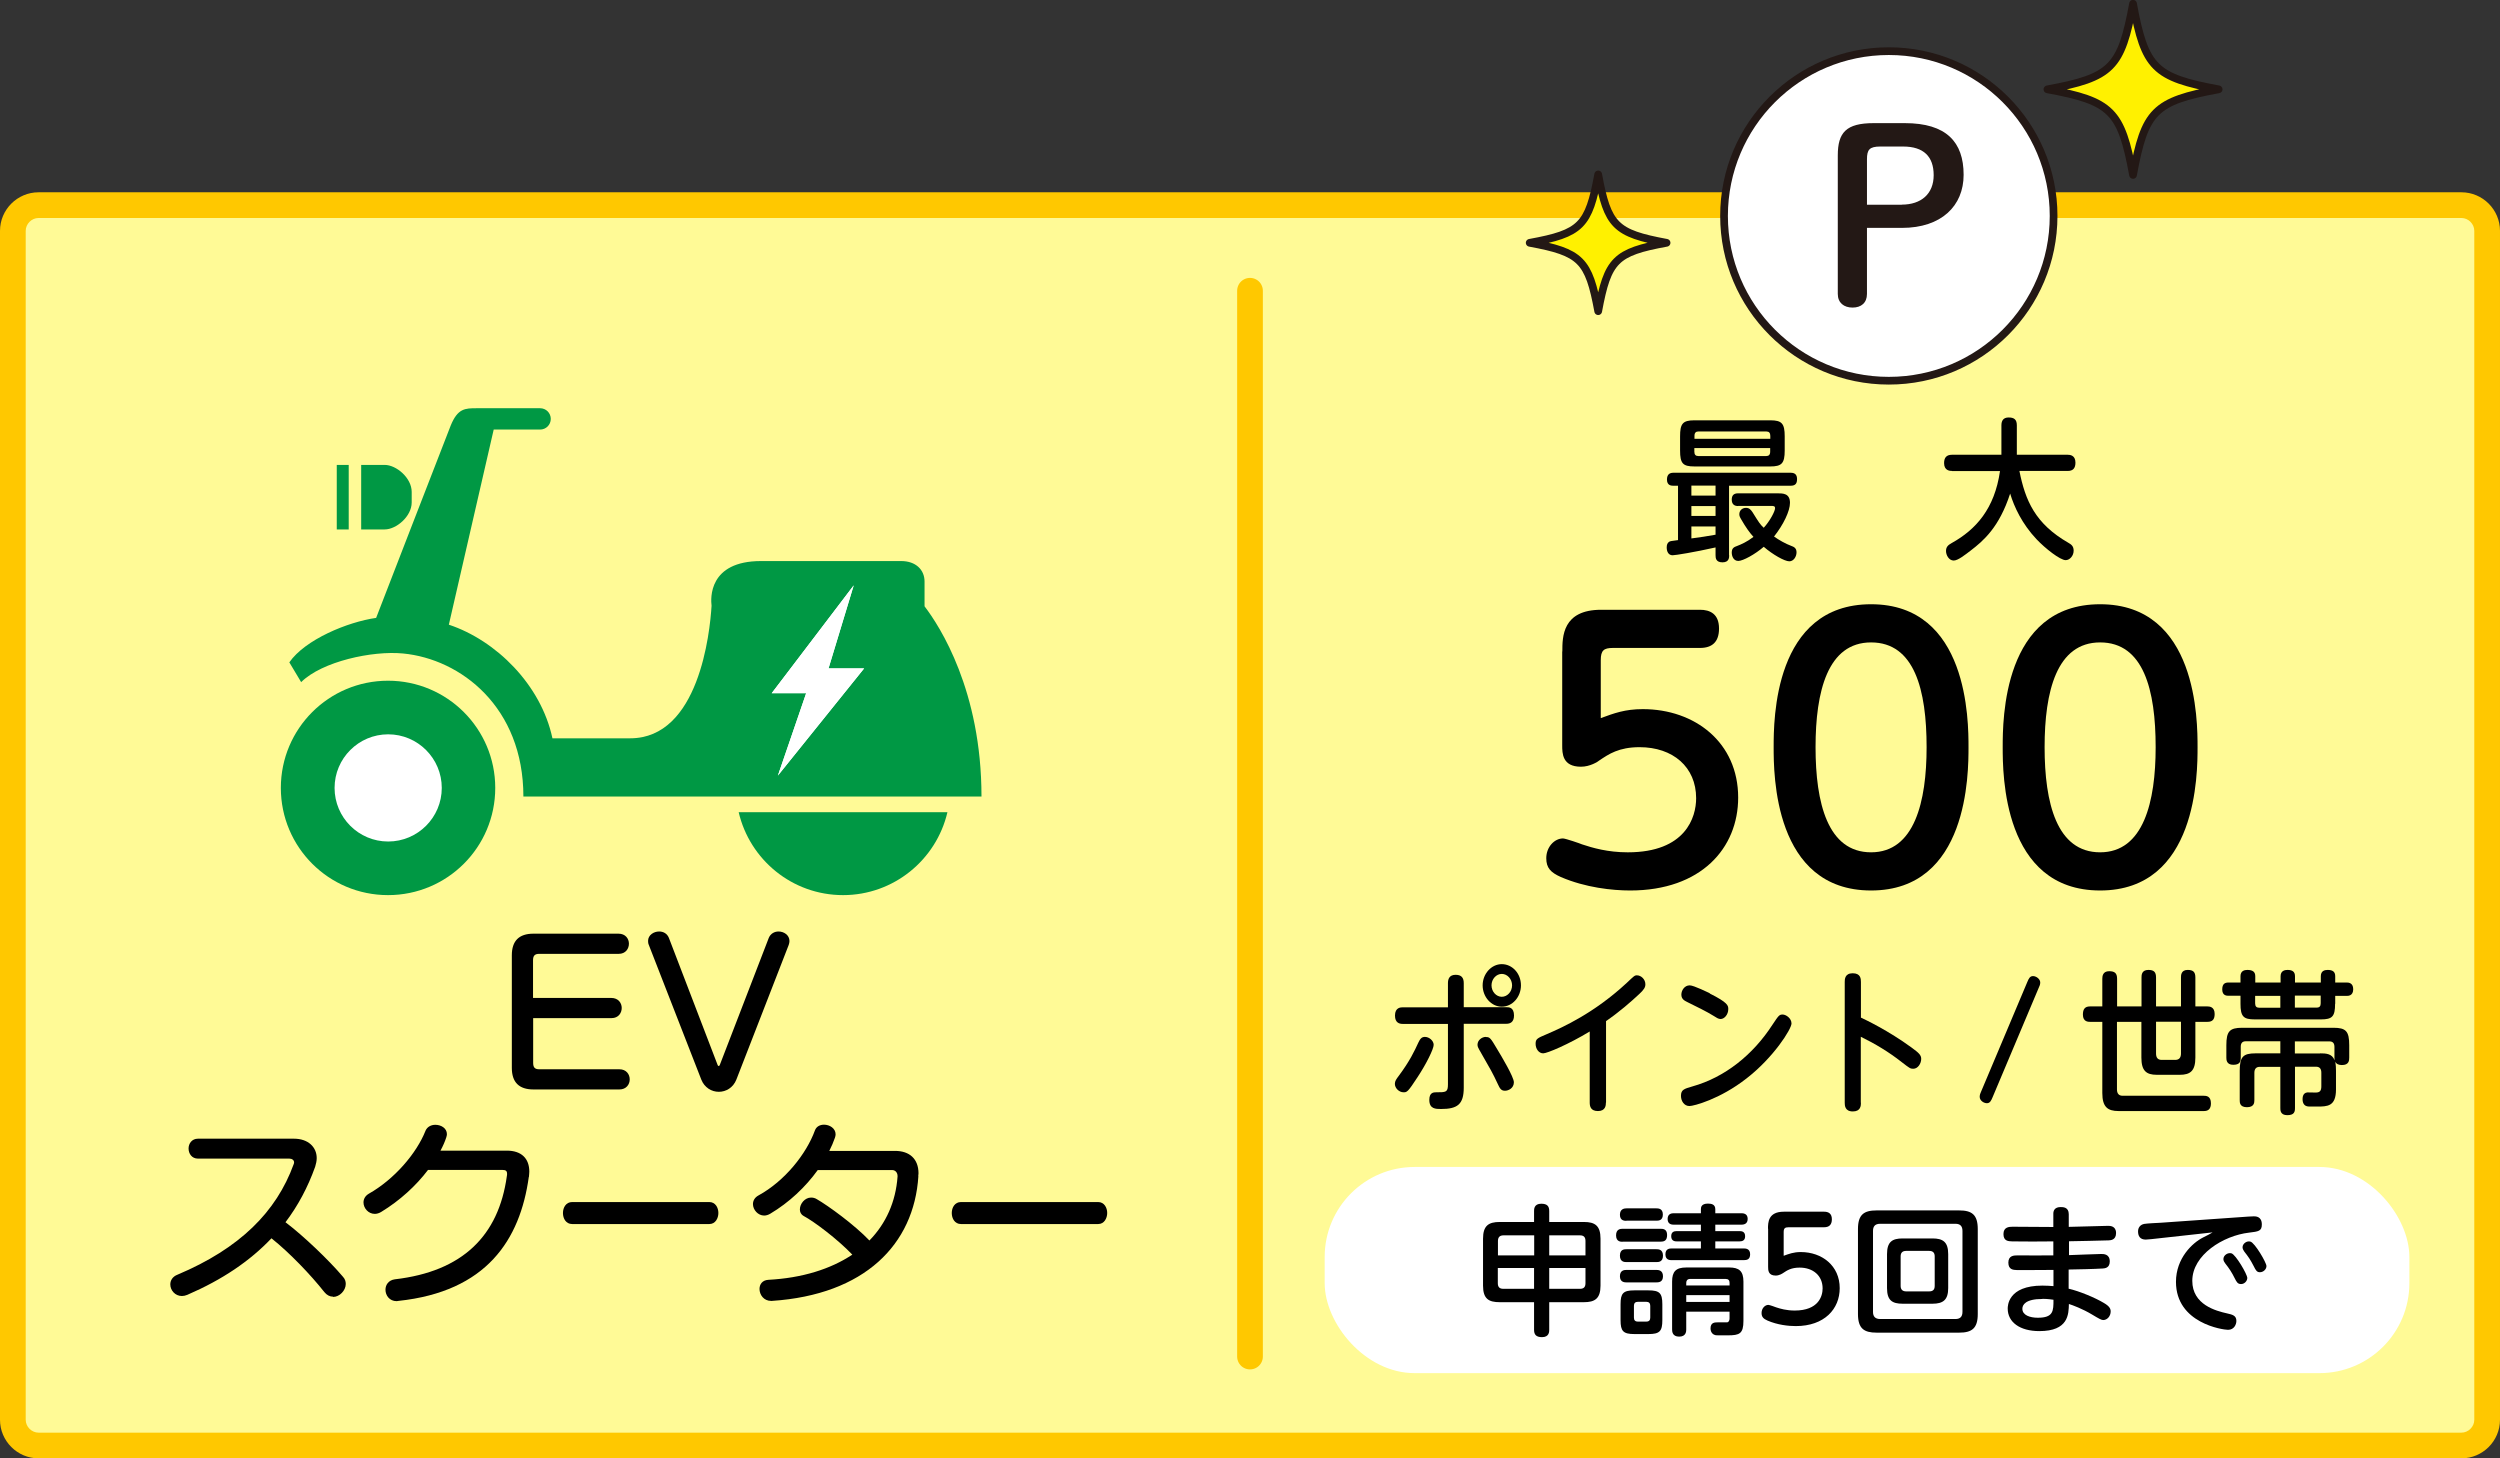
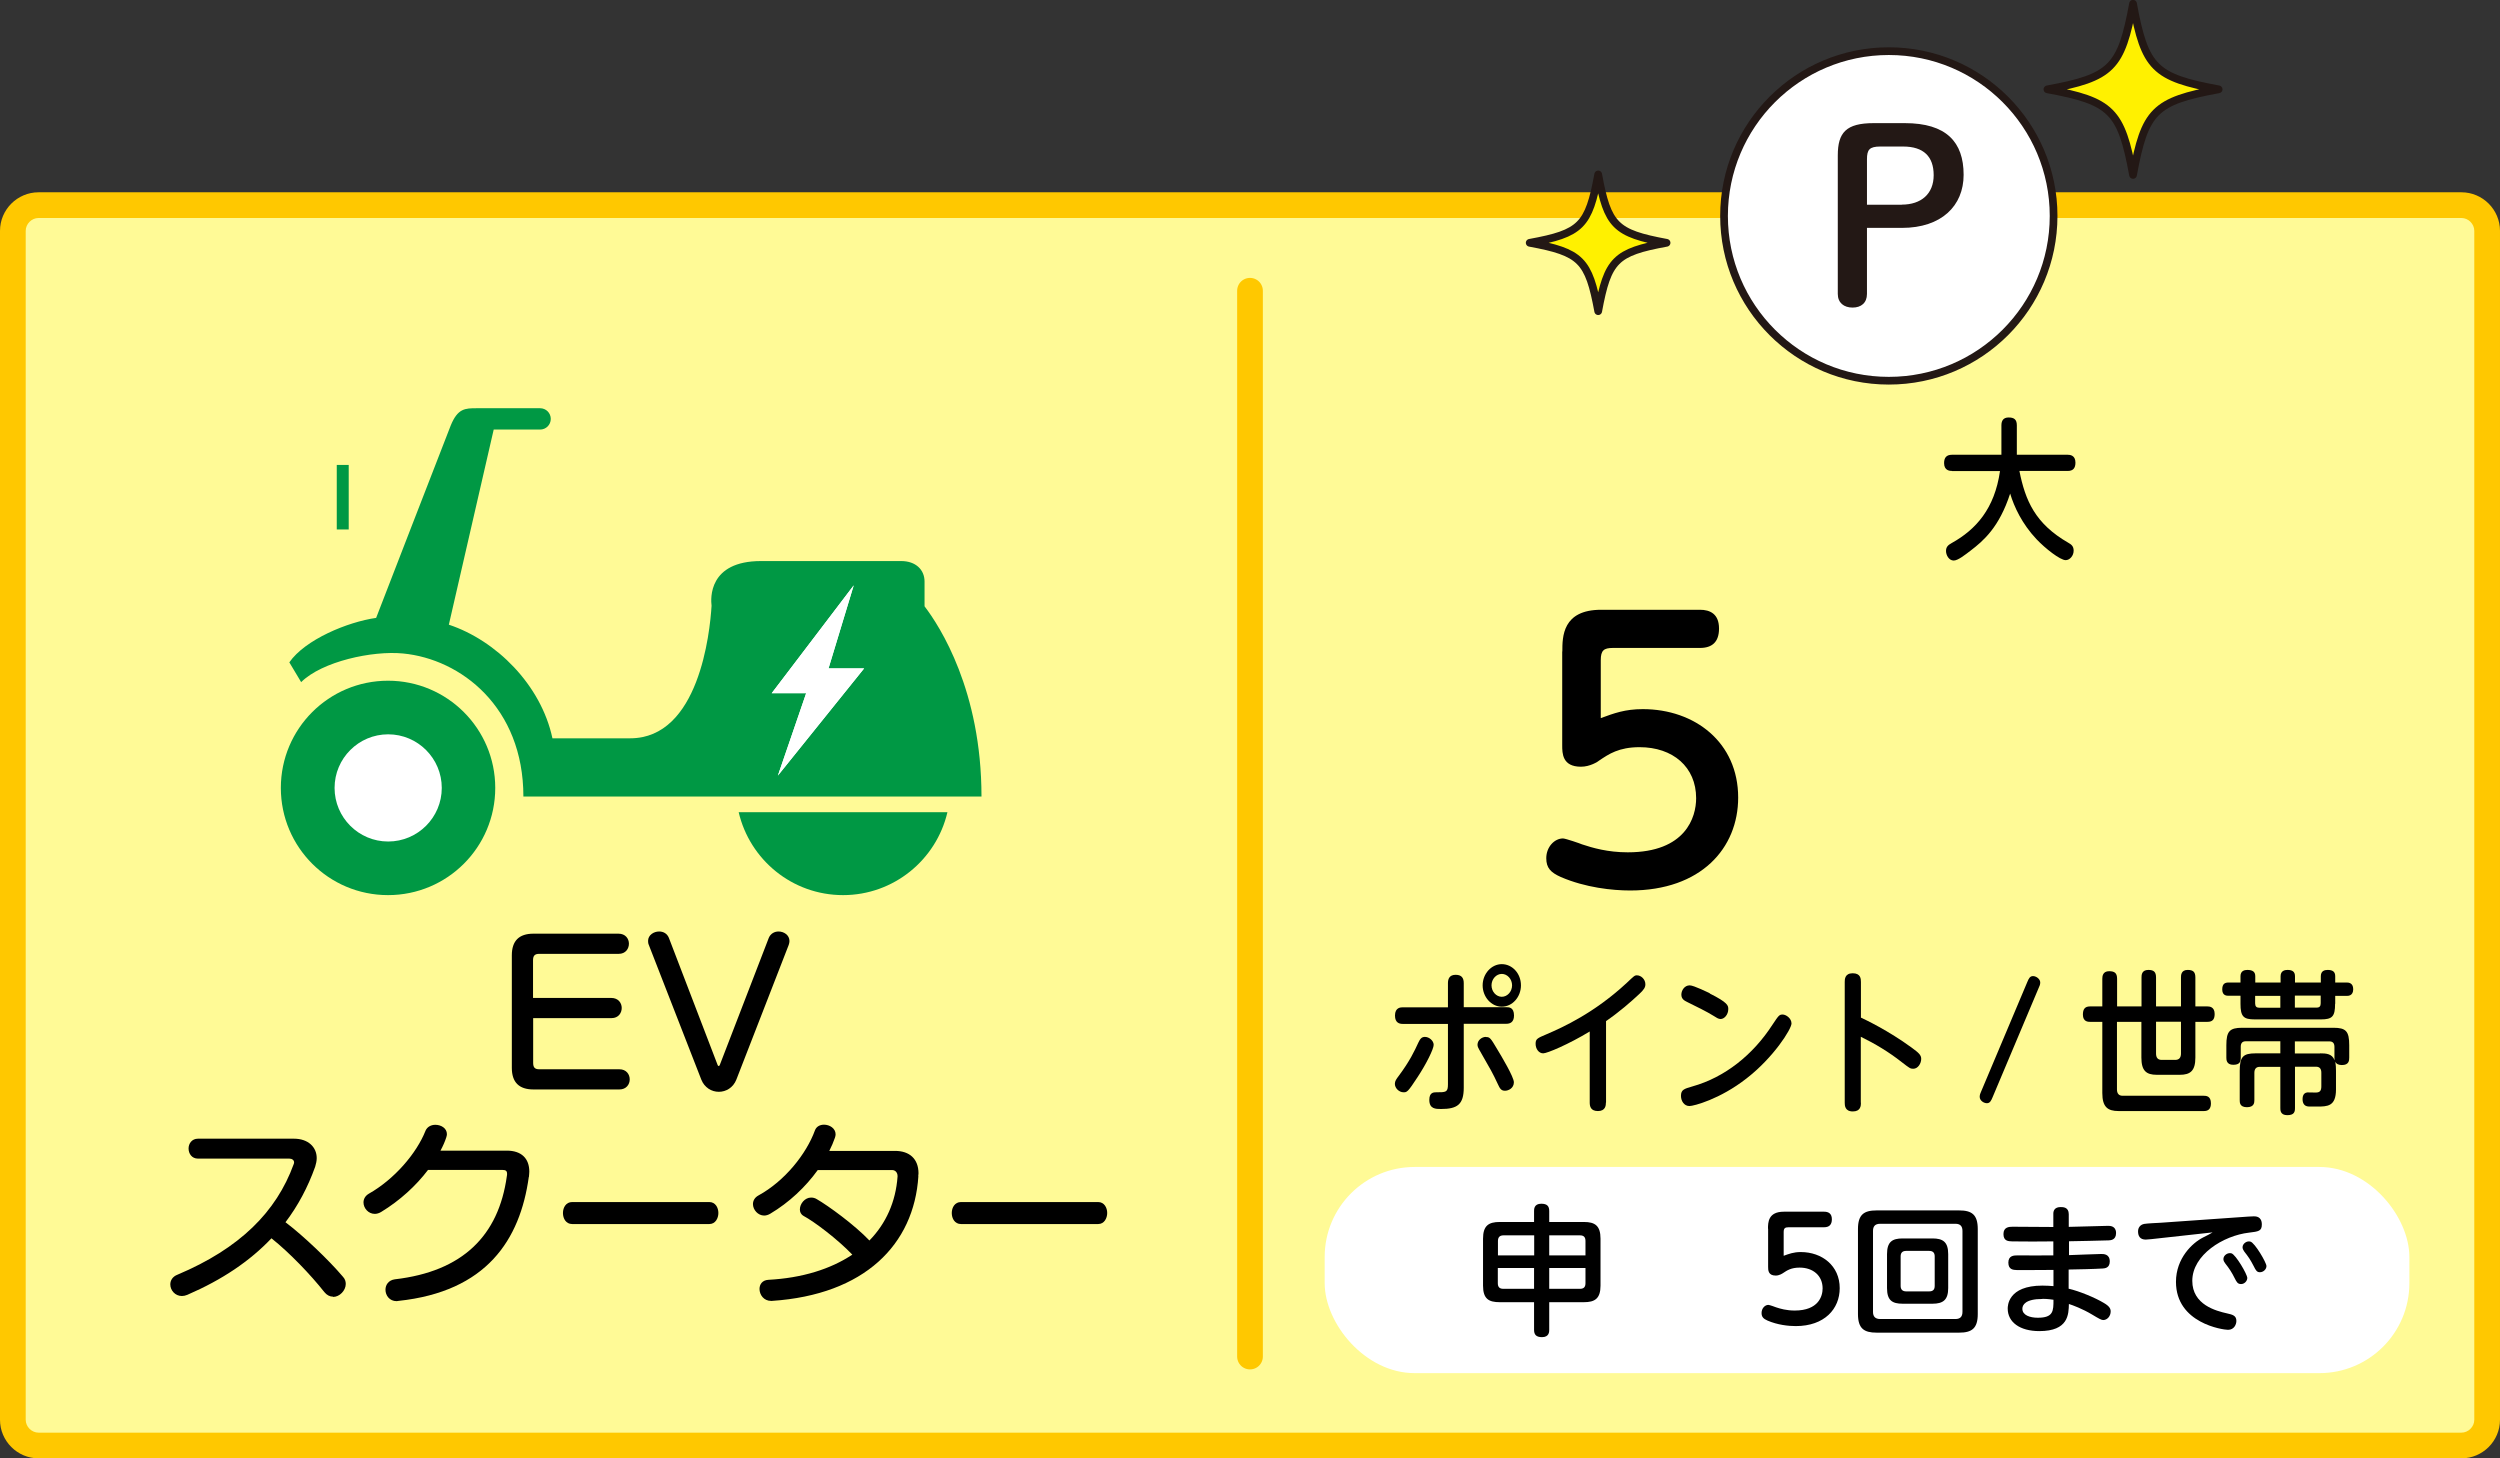
<svg xmlns="http://www.w3.org/2000/svg" id="_レイヤー_2" data-name="レイヤー 2" viewBox="0 0 194.5 113.47">
  <rect x="0" y="0" width="194.5" height="113.47" fill="#333333" stroke="none" />
  <defs>
    <style>
      .cls-1 {
        fill: none;
        stroke: #ffc800;
        stroke-width: 2px;
      }

      .cls-1, .cls-2, .cls-3 {
        stroke-linecap: round;
        stroke-linejoin: round;
      }

      .cls-2 {
        fill: #fff100;
      }

      .cls-2, .cls-3 {
        stroke: #231815;
        stroke-width: .6px;
      }

      .cls-4 {
        fill: #000;
      }

      .cls-4, .cls-5, .cls-6, .cls-7, .cls-8, .cls-9 {
        stroke-width: 0px;
      }

      .cls-3, .cls-8 {
        fill: #fff;
      }

      .cls-5 {
        fill: #231815;
      }

      .cls-6 {
        fill: #ffc800;
      }

      .cls-7 {
        fill: #009844;
      }

      .cls-9 {
        fill: #fffa96;
      }
    </style>
  </defs>
  <g id="_デザイン-装飾" data-name="デザイン-装飾">
    <g>
      <g>
        <g>
          <g>
            <rect class="cls-9" x="1" y="15.96" width="192.5" height="96.51" rx="2" ry="2" />
            <path class="cls-6" d="M191.5,16.96c.54,0,1,.46,1,1v92.5c0,.54-.46,1-1,1H3c-.54,0-1-.46-1-1V17.96c0-.54.46-1,1-1h188.5M191.5,14.96H3c-1.65,0-3,1.35-3,3v92.5c0,1.65,1.35,3,3,3h188.5c1.65,0,3-1.35,3-3V17.96c0-1.65-1.35-3-3-3h0Z" />
          </g>
          <g>
            <circle class="cls-3" cx="146.95" cy="16.8" r="12.82" />
            <g>
              <path class="cls-5" d="M148.19,9.58h-2.42c-2.14,0-2.79.73-2.79,2.51v10.78c0,.69.48,1.06,1.15,1.06s1.12-.37,1.12-1.06v-5.14h2.72c3.07,0,4.8-1.71,4.8-4.13,0-2.55-1.34-4.02-4.58-4.02ZM147.97,15.93h-2.72v-3.54c0-.74.19-.99,1.04-.99h1.77c1.6,0,2.38.78,2.38,2.23s-.97,2.29-2.48,2.29Z" />
              <path class="cls-2" d="M165.95,13.61c.92-4.99,1.66-5.74,6.66-6.66-4.99-.92-5.74-1.66-6.66-6.66-.92,4.99-1.66,5.74-6.66,6.66,4.99.92,5.74,1.66,6.66,6.66Z" />
              <path class="cls-2" d="M124.34,24.21c.74-3.99,1.33-4.59,5.32-5.32-3.99-.74-4.59-1.33-5.32-5.32-.74,3.99-1.33,4.59-5.33,5.32,3.99.74,4.59,1.33,5.33,5.32Z" />
            </g>
          </g>
        </g>
        <g>
-           <path class="cls-4" d="M134.53,43.19c0,.18,0,.56-.52.56s-.54-.34-.54-.56v-.6c-1.64.37-3.13.61-3.34.61-.32,0-.46-.28-.46-.61,0-.22.06-.35.19-.44.09-.05.14-.06.69-.13v-4.23h-.37c-.16,0-.49-.02-.49-.48,0-.42.23-.53.5-.53h9.13c.37,0,.49.2.49.49s-.08.52-.49.52h-4.8v5.41ZM138.85,35.05c0,1-.23,1.24-1.12,1.24h-5.91c-.9,0-1.11-.24-1.11-1.24v-1.1c0-.97.19-1.25,1.11-1.25h5.91c.9,0,1.12.25,1.12,1.25v1.1ZM133.47,37.78h-1.88v.78h1.88v-.78ZM133.47,39.37h-1.88v.77h1.88v-.77ZM131.59,41.89c.6-.08,1.31-.18,1.88-.29v-.64h-1.88v.92ZM137.73,34.14v-.23c0-.23-.1-.34-.3-.34h-5.3c-.16,0-.3.07-.3.34v.23h5.91ZM137.73,34.86h-5.91v.28c0,.24.11.34.3.34h5.3c.19,0,.3-.1.3-.34v-.28ZM135.22,39.37c-.31,0-.49-.16-.49-.5,0-.31.14-.49.49-.49h3.07c.42,0,.97,0,.97.74,0,.64-.51,1.7-1.24,2.62.36.26.88.56,1.34.73.19.07.41.16.41.5s-.23.7-.56.7c-.37,0-1.3-.53-1.99-1.13-.68.59-1.62,1.1-1.98,1.1-.38,0-.51-.38-.51-.65,0-.35.18-.43.43-.52.29-.11.75-.31,1.26-.7-.31-.34-.59-.73-.97-1.39-.11-.19-.13-.26-.13-.38,0-.28.22-.49.52-.49.26,0,.38.16.5.33.53.85.59.95.88,1.22.49-.54.88-1.29.88-1.52,0-.18-.12-.18-.35-.18h-2.53Z" />
          <path class="cls-4" d="M151.87,36.64c-.15,0-.62-.01-.62-.61,0-.43.19-.65.62-.65h3.84v-2.29c0-.36.15-.61.56-.61s.64.14.64.61v2.29h3.96c.18,0,.6.04.6.61,0,.44-.19.65-.6.65h-3.76c.46,2.3,1.22,4.1,3.81,5.59.21.12.41.25.41.61,0,.41-.31.74-.62.74-.43,0-1.59-.91-2.27-1.63-1.13-1.2-1.74-2.52-2.05-3.55-.85,2.62-2.07,3.67-3.08,4.44-.42.32-.98.77-1.31.77-.38,0-.6-.43-.6-.74s.15-.46.44-.62c1.89-1.05,3.34-2.67,3.76-5.6h-3.74Z" />
          <path class="cls-4" d="M121.55,50.68c0-1.13,0-3.24,3.02-3.24h7.69c.78,0,1.48.32,1.48,1.46,0,1.05-.54,1.51-1.48,1.51h-6.78c-.7,0-.94.19-.94.95v4.51c1.03-.38,1.89-.7,3.27-.7,4.05,0,7.42,2.59,7.42,6.88,0,3.94-2.89,7.23-8.4,7.23-1.38,0-3.48-.22-5.4-1.05-.78-.35-1.13-.7-1.13-1.46,0-.89.65-1.54,1.3-1.54.19,0,1.38.41,1.48.46.81.27,2,.62,3.56.62,4.51,0,5.32-2.73,5.32-4.21,0-2.43-1.81-3.97-4.4-3.97-1.62,0-2.4.54-3.13,1.03-.13.11-.73.49-1.43.49-1.46,0-1.46-1.05-1.46-1.67v-7.29Z" />
-           <path class="cls-4" d="M137.99,58.13c0-2.08,0-11.12,7.58-11.12s7.58,9.1,7.58,11.12,0,11.15-7.58,11.15-7.58-9.1-7.58-11.15ZM149.89,58.13c0-4.45-.94-8.15-4.32-8.15s-4.32,3.81-4.32,8.15.94,8.18,4.32,8.18,4.32-3.94,4.32-8.18Z" />
-           <path class="cls-4" d="M155.81,58.13c0-2.08,0-11.12,7.58-11.12s7.58,9.1,7.58,11.12,0,11.15-7.58,11.15-7.58-9.1-7.58-11.15ZM167.71,58.13c0-4.45-.94-8.15-4.32-8.15s-4.32,3.81-4.32,8.15.94,8.18,4.32,8.18,4.32-3.94,4.32-8.18Z" />
          <path class="cls-4" d="M112.65,76.49c0-.31.1-.65.6-.65.46,0,.63.24.63.65v1.87h3.32c.19,0,.59,0,.59.65,0,.52-.31.64-.59.64h-3.32v4.97c0,1.31-.5,1.66-1.77,1.66-.41,0-.91,0-.91-.71,0-.59.35-.59.54-.59.76,0,.91,0,.91-.62v-4.7h-3.52c-.25,0-.6-.08-.6-.65,0-.64.46-.64.6-.64h3.52v-1.87ZM108.52,84.33c0-.23.12-.38.29-.61.88-1.18,1.24-1.96,1.53-2.59.14-.3.26-.46.52-.46.33,0,.68.3.68.62s-.58,1.49-1.24,2.49c-.78,1.2-.84,1.2-1.11,1.2-.33,0-.67-.31-.67-.66ZM115.6,80.68c.31,0,.37.08.86.91.39.64,1.32,2.21,1.32,2.61,0,.46-.42.66-.69.66-.3,0-.4-.17-.56-.52-.41-.88-.52-1.06-1.46-2.7-.06-.11-.12-.22-.12-.36,0-.37.36-.61.65-.61ZM118.33,76.66c0,.91-.67,1.66-1.49,1.66s-1.49-.76-1.49-1.66.68-1.65,1.49-1.65,1.49.72,1.49,1.65ZM116.04,76.66c0,.49.37.89.8.89s.8-.4.8-.89-.37-.89-.8-.89-.8.4-.8.89Z" />
          <path class="cls-4" d="M124.94,85.78c0,.2-.02.66-.62.66-.56,0-.64-.36-.64-.66v-5.53c-1.65,1-3.31,1.7-3.62,1.7-.35,0-.59-.36-.59-.74s.13-.44.84-.74c1.31-.56,3.74-1.67,6.26-4.01.55-.52.6-.58.78-.58.33,0,.66.31.66.7,0,.24-.11.41-.46.74-.65.61-1.54,1.39-2.6,2.12v6.33Z" />
          <path class="cls-4" d="M139.38,79.62c0,.44-1.4,2.66-3.51,4.29-2.06,1.61-4.1,2.14-4.43,2.14-.42,0-.66-.4-.66-.79,0-.48.24-.55.9-.74,2.52-.71,4.7-2.45,6.22-4.8.48-.72.53-.79.79-.79s.69.29.69.7ZM133.01,77.29c1.44.72,1.45.95,1.45,1.22,0,.42-.3.77-.6.77-.17,0-.33-.11-.55-.25-.49-.31-1.35-.73-2.04-1.07-.22-.11-.46-.23-.46-.58,0-.32.24-.72.65-.72.32,0,1.48.58,1.57.62Z" />
          <path class="cls-4" d="M144.78,85.79c0,.22-.01.68-.63.68s-.63-.47-.63-.68v-9.39c0-.2,0-.68.62-.68s.64.43.64.68v2.77c.36.17,2.12,1,3.94,2.33.56.41.75.58.75.88,0,.35-.25.77-.62.77-.23,0-.29-.05-.9-.52-.99-.78-2.07-1.43-3.18-1.97v5.13Z" />
          <path class="cls-4" d="M157.72,76.41c.12-.29.21-.47.45-.47s.56.22.56.5c0,.14-.05.28-.1.37l-3.6,8.54c-.12.29-.21.48-.45.48s-.56-.2-.56-.5c0-.13.05-.29.1-.38l3.6-8.54Z" />
          <path class="cls-4" d="M164.7,84.76c0,.32.15.49.44.49h6.3c.19,0,.57.01.57.59,0,.44-.21.6-.54.6h-6.64c-.85,0-1.27-.31-1.27-1.4v-5.54h-.96c-.13,0-.55,0-.55-.56,0-.41.14-.64.55-.64h.96v-2.15c0-.19.03-.59.53-.59.42,0,.62.14.62.59v2.15h1.9v-2.25c0-.17,0-.59.53-.59.43,0,.6.16.6.59v2.25h1.94v-2.25c0-.16,0-.59.52-.59.44,0,.6.17.6.59v2.25h.94c.18,0,.56.04.56.59,0,.43-.18.61-.56.61h-.94v2.78c0,1.03-.39,1.34-1.21,1.34h-1.79c-.82,0-1.2-.31-1.2-1.34v-2.78h-1.9v5.26ZM167.74,79.49v2.47c0,.32.13.5.44.5h1.05c.32,0,.45-.19.45-.5v-2.47h-1.94Z" />
          <path class="cls-4" d="M181.67,78.09c0,1-.22,1.22-1.11,1.22h-5.14c-.88,0-1.11-.22-1.11-1.22v-.62h-.93c-.13,0-.49,0-.49-.49,0-.44.21-.54.49-.54h.93v-.49c0-.42.31-.49.53-.49.41,0,.62.14.62.49v.49h1.97v-.49c0-.46.38-.49.54-.49.38,0,.58.14.58.49v.49h2.01v-.49c0-.42.3-.49.53-.49.38,0,.59.13.59.49v.49h.89c.11,0,.51,0,.51.52s-.39.52-.51.52h-.89v.62ZM178.55,83v3.2c0,.29-.05.56-.6.56s-.54-.4-.54-.56v-3.2h-1.6c-.29,0-.42.17-.42.47v2.11c0,.2-.01.56-.58.56s-.56-.38-.56-.56v-2.27c0-1.09.26-1.36,1.23-1.36h1.93v-.94h-2.69c-.26,0-.39.14-.39.43v.84c0,.35-.1.56-.59.56-.53,0-.53-.41-.53-.56v-.96c0-1.08.25-1.36,1.23-1.36h7.1c.97,0,1.23.26,1.23,1.36v.96c0,.24-.03.58-.57.58-.24,0-.42-.07-.52-.26.05.24.06.48.06.71v1.45c0,1.32-.67,1.33-1.45,1.33-.46,0-.67.01-.8-.02-.35-.08-.35-.47-.35-.56,0-.11.01-.49.38-.52.09,0,.54.01.64.01.31,0,.44-.12.44-.48v-1.06c0-.31-.13-.47-.42-.47h-1.63ZM175.45,77.47v.59c0,.24.11.34.3.34h1.66v-.92h-1.97ZM178.54,77.47v.92h1.71c.22,0,.3-.12.3-.34v-.59h-2.01ZM180.5,81.95c.46,0,.94.02,1.13.54-.01-.07-.01-.11-.01-.2v-.84c0-.29-.13-.43-.39-.43h-2.69v.94h1.96Z" />
        </g>
        <rect class="cls-8" x="103.06" y="90.79" width="84.39" height="16.04" rx="7" ry="7" />
        <g>
          <path class="cls-4" d="M119.35,94.22c0-.15,0-.57.56-.57.47,0,.62.2.62.57v.85h2.7c.85,0,1.29.28,1.29,1.3v3.65c0,1.02-.45,1.29-1.29,1.29h-2.7v2.15c0,.14,0,.57-.56.57-.48,0-.62-.22-.62-.57v-2.15h-2.67c-.85,0-1.3-.25-1.3-1.29v-3.65c0-1.01.43-1.3,1.3-1.3h2.67v-.85ZM116.54,97.67h2.82v-1.56h-2.39c-.31,0-.43.17-.43.44v1.12ZM119.35,100.27v-1.62h-2.82v1.18c0,.3.13.44.43.44h2.39ZM120.53,96.11v1.56h2.82v-1.12c0-.29-.12-.44-.43-.44h-2.39ZM123.35,98.65h-2.82v1.62h2.39c.3,0,.43-.14.43-.44v-1.18Z" />
-           <path class="cls-4" d="M126.24,96.61c-.14,0-.51,0-.51-.5s.36-.51.51-.51h2.96c.17,0,.5.01.5.48,0,.43-.21.52-.5.52h-2.96ZM126.54,94.98c-.14,0-.51,0-.51-.47s.36-.5.51-.5h2.32c.14,0,.51,0,.51.48s-.35.48-.51.48h-2.32ZM126.54,98.19c-.14,0-.51,0-.51-.5s.35-.5.51-.5h2.33c.14,0,.51,0,.51.5s-.36.5-.51.5h-2.33ZM126.55,99.77c-.14,0-.52,0-.52-.48s.36-.49.51-.49h2.33c.13,0,.51.01.51.49s-.36.48-.53.48h-2.3ZM129.33,102.71c0,.86-.21,1.08-1.08,1.08h-1.09c-.88,0-1.08-.23-1.08-1.08v-1.24c0-.85.2-1.08,1.08-1.08h1.08c.87,0,1.09.21,1.09,1.08v1.24ZM128.39,101.59c0-.2-.1-.31-.31-.31h-.65c-.21,0-.31.11-.31.31v.92c0,.2.09.31.31.31h.65c.22,0,.31-.11.31-.31v-.92ZM135.46,94.39c.13,0,.51,0,.51.44s-.37.45-.51.45h-2.01v.5h1.89c.18,0,.43.04.43.4,0,.31-.19.4-.43.4h-1.89v.55h2.21c.13,0,.5,0,.5.45,0,.4-.24.46-.5.46h-5.59c-.14,0-.5,0-.5-.45s.33-.46.5-.46h2.26v-.55h-1.88c-.1,0-.43,0-.43-.4,0-.33.21-.4.43-.4h1.88v-.5h-2.09c-.13,0-.5,0-.5-.44s.35-.45.5-.45h2.09v-.31c0-.14.02-.44.55-.44.29,0,.57.07.57.44v.31h2.01ZM131.19,103.42c0,.14,0,.57-.55.57s-.55-.43-.55-.57v-3.71c0-.78.29-1.1,1.11-1.1h3.33c.77,0,1.11.28,1.11,1.1v3.05c0,1-.3,1.13-1.21,1.13s-.9,0-.99-.02c-.13-.03-.36-.17-.36-.52,0-.47.34-.47.55-.47h.72c.14,0,.21-.14.21-.3v-.53h-3.37v1.36ZM131.19,100.01h3.37v-.2c0-.2-.09-.31-.31-.31h-2.75c-.27,0-.31.19-.31.31v.2ZM134.56,100.76h-3.37v.53h3.37v-.53Z" />
          <path class="cls-4" d="M137.55,95.59c0-.46,0-1.32,1.23-1.32h3.14c.32,0,.6.13.6.59,0,.43-.22.62-.6.62h-2.76c-.29,0-.39.08-.39.38v1.84c.42-.15.77-.29,1.33-.29,1.65,0,3.03,1.06,3.03,2.81,0,1.61-1.18,2.95-3.42,2.95-.56,0-1.42-.09-2.2-.43-.32-.14-.46-.29-.46-.59,0-.36.26-.63.53-.63.08,0,.56.17.6.19.33.11.81.25,1.45.25,1.84,0,2.17-1.11,2.17-1.72,0-.99-.74-1.62-1.79-1.62-.66,0-.98.22-1.28.42-.06.04-.3.2-.58.2-.59,0-.59-.43-.59-.68v-2.97Z" />
          <path class="cls-4" d="M153.87,102.23c0,1.12-.46,1.45-1.45,1.45h-6.42c-.98,0-1.45-.32-1.45-1.45v-6.61c0-1.12.46-1.45,1.45-1.45h6.42c.98,0,1.45.32,1.45,1.45v6.61ZM152.68,95.77c0-.36-.16-.56-.55-.56h-5.85c-.44,0-.56.24-.56.56v6.3c0,.35.17.55.56.55h5.85c.37,0,.55-.18.55-.56v-6.29ZM151.57,100.21c0,.92-.39,1.22-1.23,1.22h-2.31c-.83,0-1.22-.27-1.22-1.22v-2.64c0-.96.41-1.22,1.22-1.22h2.31c.81,0,1.23.26,1.23,1.22v2.64ZM150.52,97.75c0-.27-.12-.43-.43-.43h-1.79c-.3,0-.43.15-.43.43v2.29c0,.27.13.43.43.43h1.79c.31,0,.43-.15.43-.43v-2.29Z" />
          <path class="cls-4" d="M160.93,97.65c.41-.01,2.19-.09,2.55-.09.18,0,.66,0,.66.58,0,.52-.4.54-.56.55-.62.04-1.97.07-2.64.08v1.49c.83.19,2.06.7,2.74,1.11.45.26.53.46.53.66,0,.37-.27.67-.58.67-.14,0-.32-.1-.87-.43-.73-.44-1.51-.73-1.8-.82-.02.8-.03,2.11-2.3,2.11-1.52,0-2.46-.7-2.46-1.75,0-.19,0-1.79,2.7-1.79.26,0,.64.02.86.04v-1.26c-2.1.02-2.75.01-2.85.01-.28-.01-.66-.03-.66-.58s.44-.56.69-.56c.44,0,2.41.01,2.81,0v-1.09c-.8.01-2.46.02-3.2,0-.3-.01-.68-.02-.68-.57s.44-.57.72-.57c.5,0,2.71.02,3.16.02v-1c-.01-.28.11-.55.57-.55.18,0,.63,0,.63.55v.99c.48,0,2.62-.08,3.06-.08.14,0,.62,0,.62.56s-.44.56-.58.57c-1.29.04-1.67.04-3.08.07v1.09ZM158.89,101.06c-1.31,0-1.55.46-1.55.76,0,.51.6.7,1.2.7,1.22,0,1.22-.53,1.22-1.4-.17-.02-.44-.07-.87-.07Z" />
          <path class="cls-4" d="M167.31,96.41c-.1.01-.31.03-.37.03-.46,0-.6-.29-.6-.64,0-.29.17-.52.48-.58.2-.04,1.09-.08,1.27-.09l6.83-.48c.17-.01.31-.02.43-.02.14,0,.62,0,.62.63,0,.52-.25.55-1,.64-2,.23-4.41,1.73-4.41,3.75,0,1.86,1.85,2.34,2.7,2.53.45.1.73.18.73.59,0,.26-.17.69-.65.69-.39,0-4.05-.51-4.05-3.73,0-1.85,1.29-3.04,2.1-3.45.4-.2.52-.26.75-.4l-4.81.53ZM174.84,99.42c0,.24-.22.48-.48.48s-.34-.13-.51-.47c-.2-.41-.42-.75-.73-1.14-.06-.08-.14-.2-.14-.33,0-.3.34-.53.63-.45.33.1,1.23,1.63,1.23,1.92ZM176.33,98.5c0,.25-.24.48-.51.48-.22,0-.31-.12-.48-.47-.26-.51-.43-.75-.73-1.13-.05-.08-.14-.2-.14-.34,0-.29.34-.53.62-.44.34.1,1.24,1.63,1.24,1.9Z" />
        </g>
      </g>
      <line class="cls-1" x1="97.25" y1="105.54" x2="97.25" y2="22.62" />
      <g>
        <g>
          <path class="cls-7" d="M21.85,61.3c0,4.61,3.73,8.34,8.34,8.34s8.34-3.73,8.34-8.34c0-4.61-3.74-8.34-8.34-8.34-4.61,0-8.34,3.73-8.34,8.34Z" />
          <path class="cls-7" d="M73.7,63.19h-16.23c.86,3.69,4.16,6.45,8.12,6.45,3.95,0,7.26-2.76,8.12-6.45Z" />
          <path class="cls-7" d="M29.26,48.08s5.43-14.03,5.8-14.96c.55-1.36,1.13-1.36,2.04-1.36.16,0,4.92,0,4.92,0,.46,0,.83.37.83.83s-.37.83-.83.83h-3.61s-3.49,15.18-3.49,15.18c3.67,1.22,7.17,4.67,8.06,8.84.66,0,2.44,0,6.05,0,5.34,0,6.2-8.19,6.33-10.31-.07-.55-.26-3.48,3.85-3.48,4.54,0,9.76,0,10.9,0s1.82.68,1.82,1.59c0,.79,0,1.71,0,1.93,1.19,1.56,4.43,6.56,4.43,14.8h-35.64c0-6.96-4.87-10.7-9.37-11.13-2.38-.23-6.3.62-7.92,2.23l-.92-1.54c1.23-1.77,4.52-3.14,6.76-3.46Z" />
-           <path class="cls-7" d="M32.03,39.09v-.82c0-1.09-1.2-2.1-2.1-2.1h-1.83s0,5.02,0,5.02h1.83c.9,0,2.1-1.01,2.1-2.1Z" />
          <path class="cls-7" d="M26.2,41.19h.93s0-5.02,0-5.02h-.93s0,5.02,0,5.02Z" />
        </g>
        <polygon class="cls-8" points="66.42 45.54 60.04 53.93 62.72 53.93 60.52 60.34 67.23 52 64.46 52 66.42 45.54" />
        <path class="cls-8" d="M26.03,61.3c0-2.3,1.87-4.17,4.17-4.17,2.3,0,4.17,1.87,4.17,4.17,0,2.3-1.87,4.17-4.17,4.17s-4.17-1.87-4.17-4.17Z" />
        <polygon class="cls-8" points="66.42 45.54 60.04 53.93 62.72 53.93 60.52 60.34 67.23 52 64.46 52 66.42 45.54" />
      </g>
      <g>
        <path class="cls-4" d="M48.11,74.21h-6.16c-.34,0-.48.14-.48.5v2.93h6.09c.54,0,.81.39.81.78s-.26.79-.79.79h-6.1v3.48c0,.37.14.5.48.5h6.23c1.07,0,1.07,1.57,0,1.57h-6.69c-1.12,0-1.68-.56-1.68-1.68v-8.76c0-1.12.56-1.68,1.68-1.68h6.62c.54,0,.81.39.81.78s-.26.79-.79.79Z" />
        <path class="cls-4" d="M61.36,73.52l-4.07,10.47c-.5,1.27-2.23,1.27-2.73,0l-4.08-10.47c-.05-.11-.06-.22-.06-.32,0-.45.44-.73.86-.73.32,0,.62.15.76.5l3.8,9.91s.05.06.06.06c.05,0,.09-.06.09-.06l3.82-9.91c.14-.34.45-.5.76-.5.42,0,.85.28.85.74,0,.09-.02.2-.06.31Z" />
        <path class="cls-4" d="M25.9,100.88c-.23,0-.47-.11-.67-.36-1.04-1.32-2.7-3.06-4.11-4.18-1.68,1.77-3.82,3.22-6.55,4.4-.14.06-.29.09-.42.09-.53,0-.9-.45-.9-.9,0-.31.17-.61.56-.76,4.84-2.04,7.69-4.88,9.04-8.6.02-.05.03-.09.03-.14,0-.17-.16-.29-.37-.29h-7.11c-.48,0-.73-.39-.73-.79,0-.37.25-.76.73-.76h7.47c1.1,0,1.77.65,1.77,1.51,0,.22-.05.44-.12.67-.57,1.6-1.34,3.04-2.31,4.32,1.4,1.06,3.37,2.94,4.47,4.24.16.17.22.36.22.56,0,.51-.48,1.01-.98,1.01Z" />
        <path class="cls-4" d="M41.14,91.57c-.68,4.89-3.28,8.91-10.14,9.64-.05,0-.09.02-.14.02-.56,0-.87-.45-.87-.89,0-.37.23-.74.73-.81,5.28-.61,8.07-3.4,8.71-8.01.02-.08.02-.14.02-.2,0-.23-.11-.3-.37-.3h-5.78c-.93,1.23-2.2,2.39-3.63,3.26-.17.11-.36.16-.51.16-.51,0-.88-.45-.88-.89,0-.25.12-.5.4-.67,1.99-1.12,3.73-3.14,4.43-4.92.14-.31.45-.45.76-.45.44,0,.9.26.9.73,0,.08-.02.15-.05.25-.11.34-.26.68-.45,1.03h5.16c1.15,0,1.75.62,1.75,1.63,0,.12-.02.28-.03.42Z" />
        <path class="cls-4" d="M55.19,95.23h-10.68c-.95,0-.95-1.71,0-1.71h10.68c.47,0,.7.44.7.85s-.23.86-.7.86Z" />
        <path class="cls-4" d="M71.45,91.51c-.34,5.31-4.18,9.22-11.4,9.7h-.06c-.57,0-.9-.48-.9-.93,0-.36.22-.68.68-.71,2.65-.14,4.86-.84,6.54-1.96-1.16-1.21-2.95-2.56-3.79-3.01-.22-.13-.29-.31-.29-.51,0-.44.39-.92.87-.92.14,0,.3.03.44.12.89.51,2.94,2,4.1,3.22,1.29-1.32,2.05-3.01,2.19-4.98v-.03c0-.29-.19-.47-.42-.47h-5.79c-.95,1.32-2.22,2.52-3.7,3.4-.15.09-.32.14-.47.14-.48,0-.87-.45-.87-.89,0-.26.13-.51.42-.67,2.07-1.13,3.74-3.25,4.4-5.06.11-.31.4-.45.71-.45.43,0,.9.28.9.75,0,.08-.02.17-.05.26-.12.34-.26.68-.44,1.03h5.12c1.12,0,1.82.62,1.82,1.75,0,.06-.02.14-.02.22Z" />
        <path class="cls-4" d="M85.44,95.23h-10.68c-.95,0-.95-1.71,0-1.71h10.68c.47,0,.7.44.7.85s-.23.86-.7.86Z" />
      </g>
    </g>
  </g>
</svg>